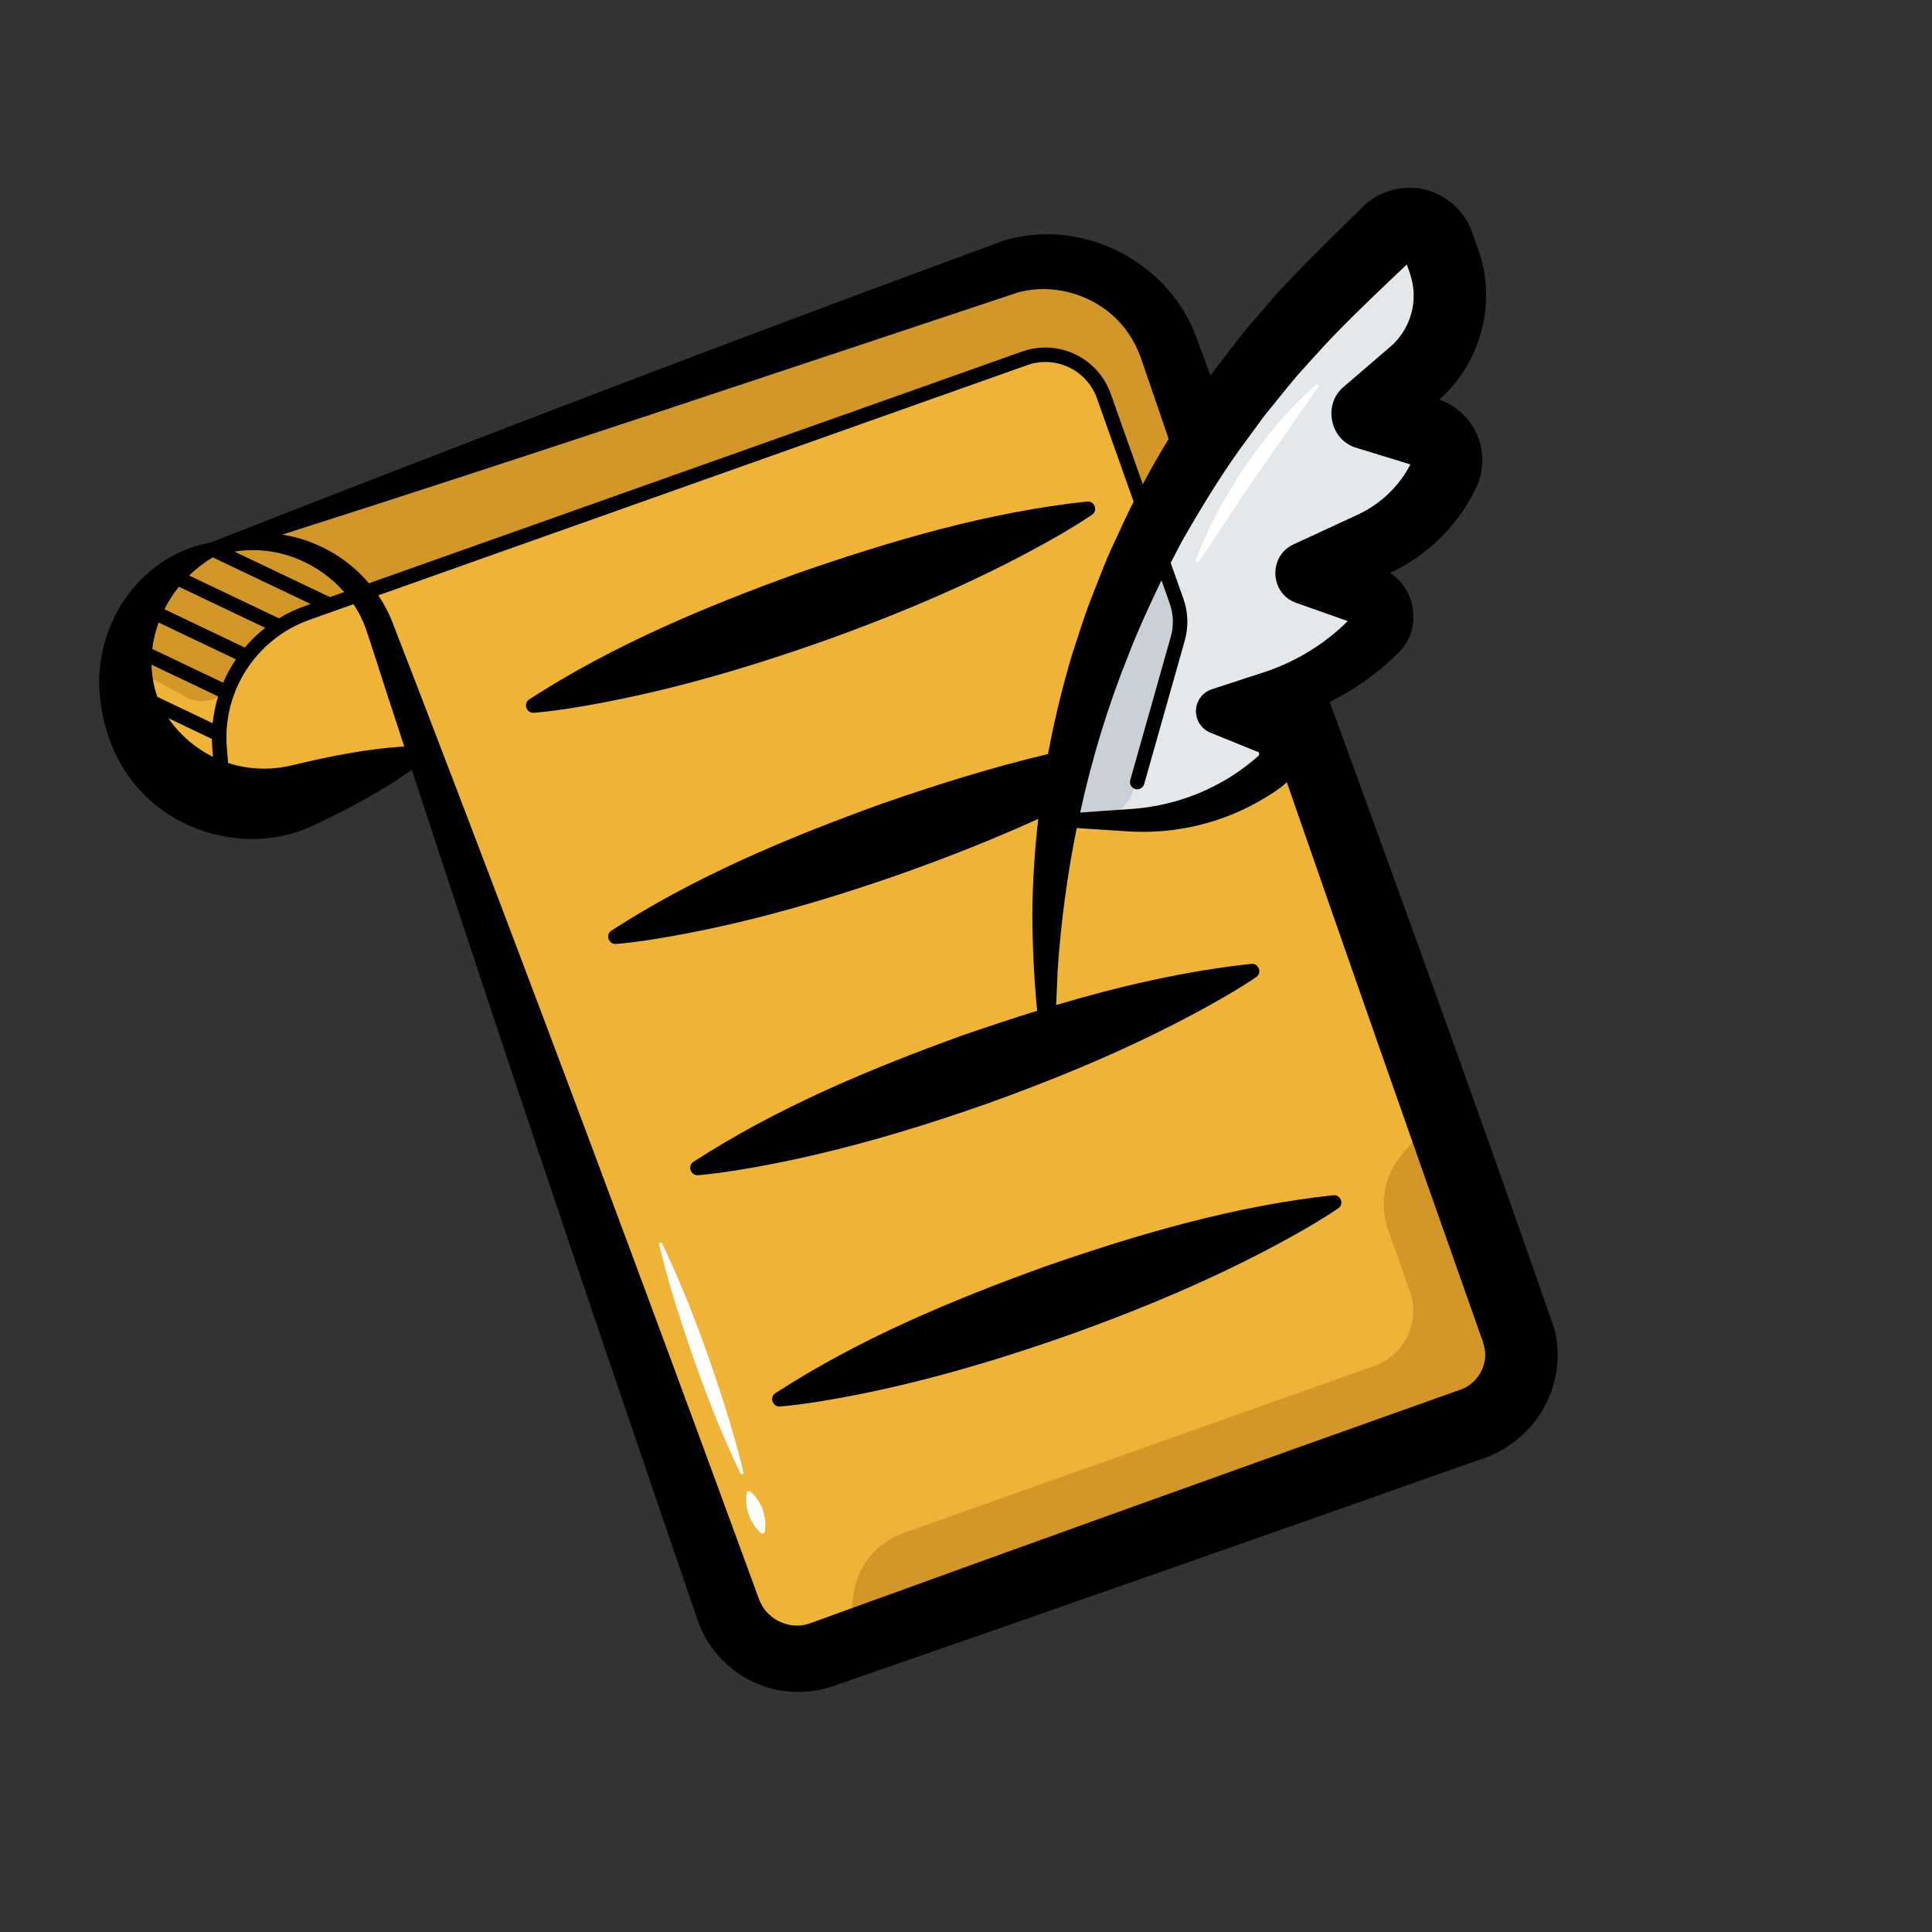
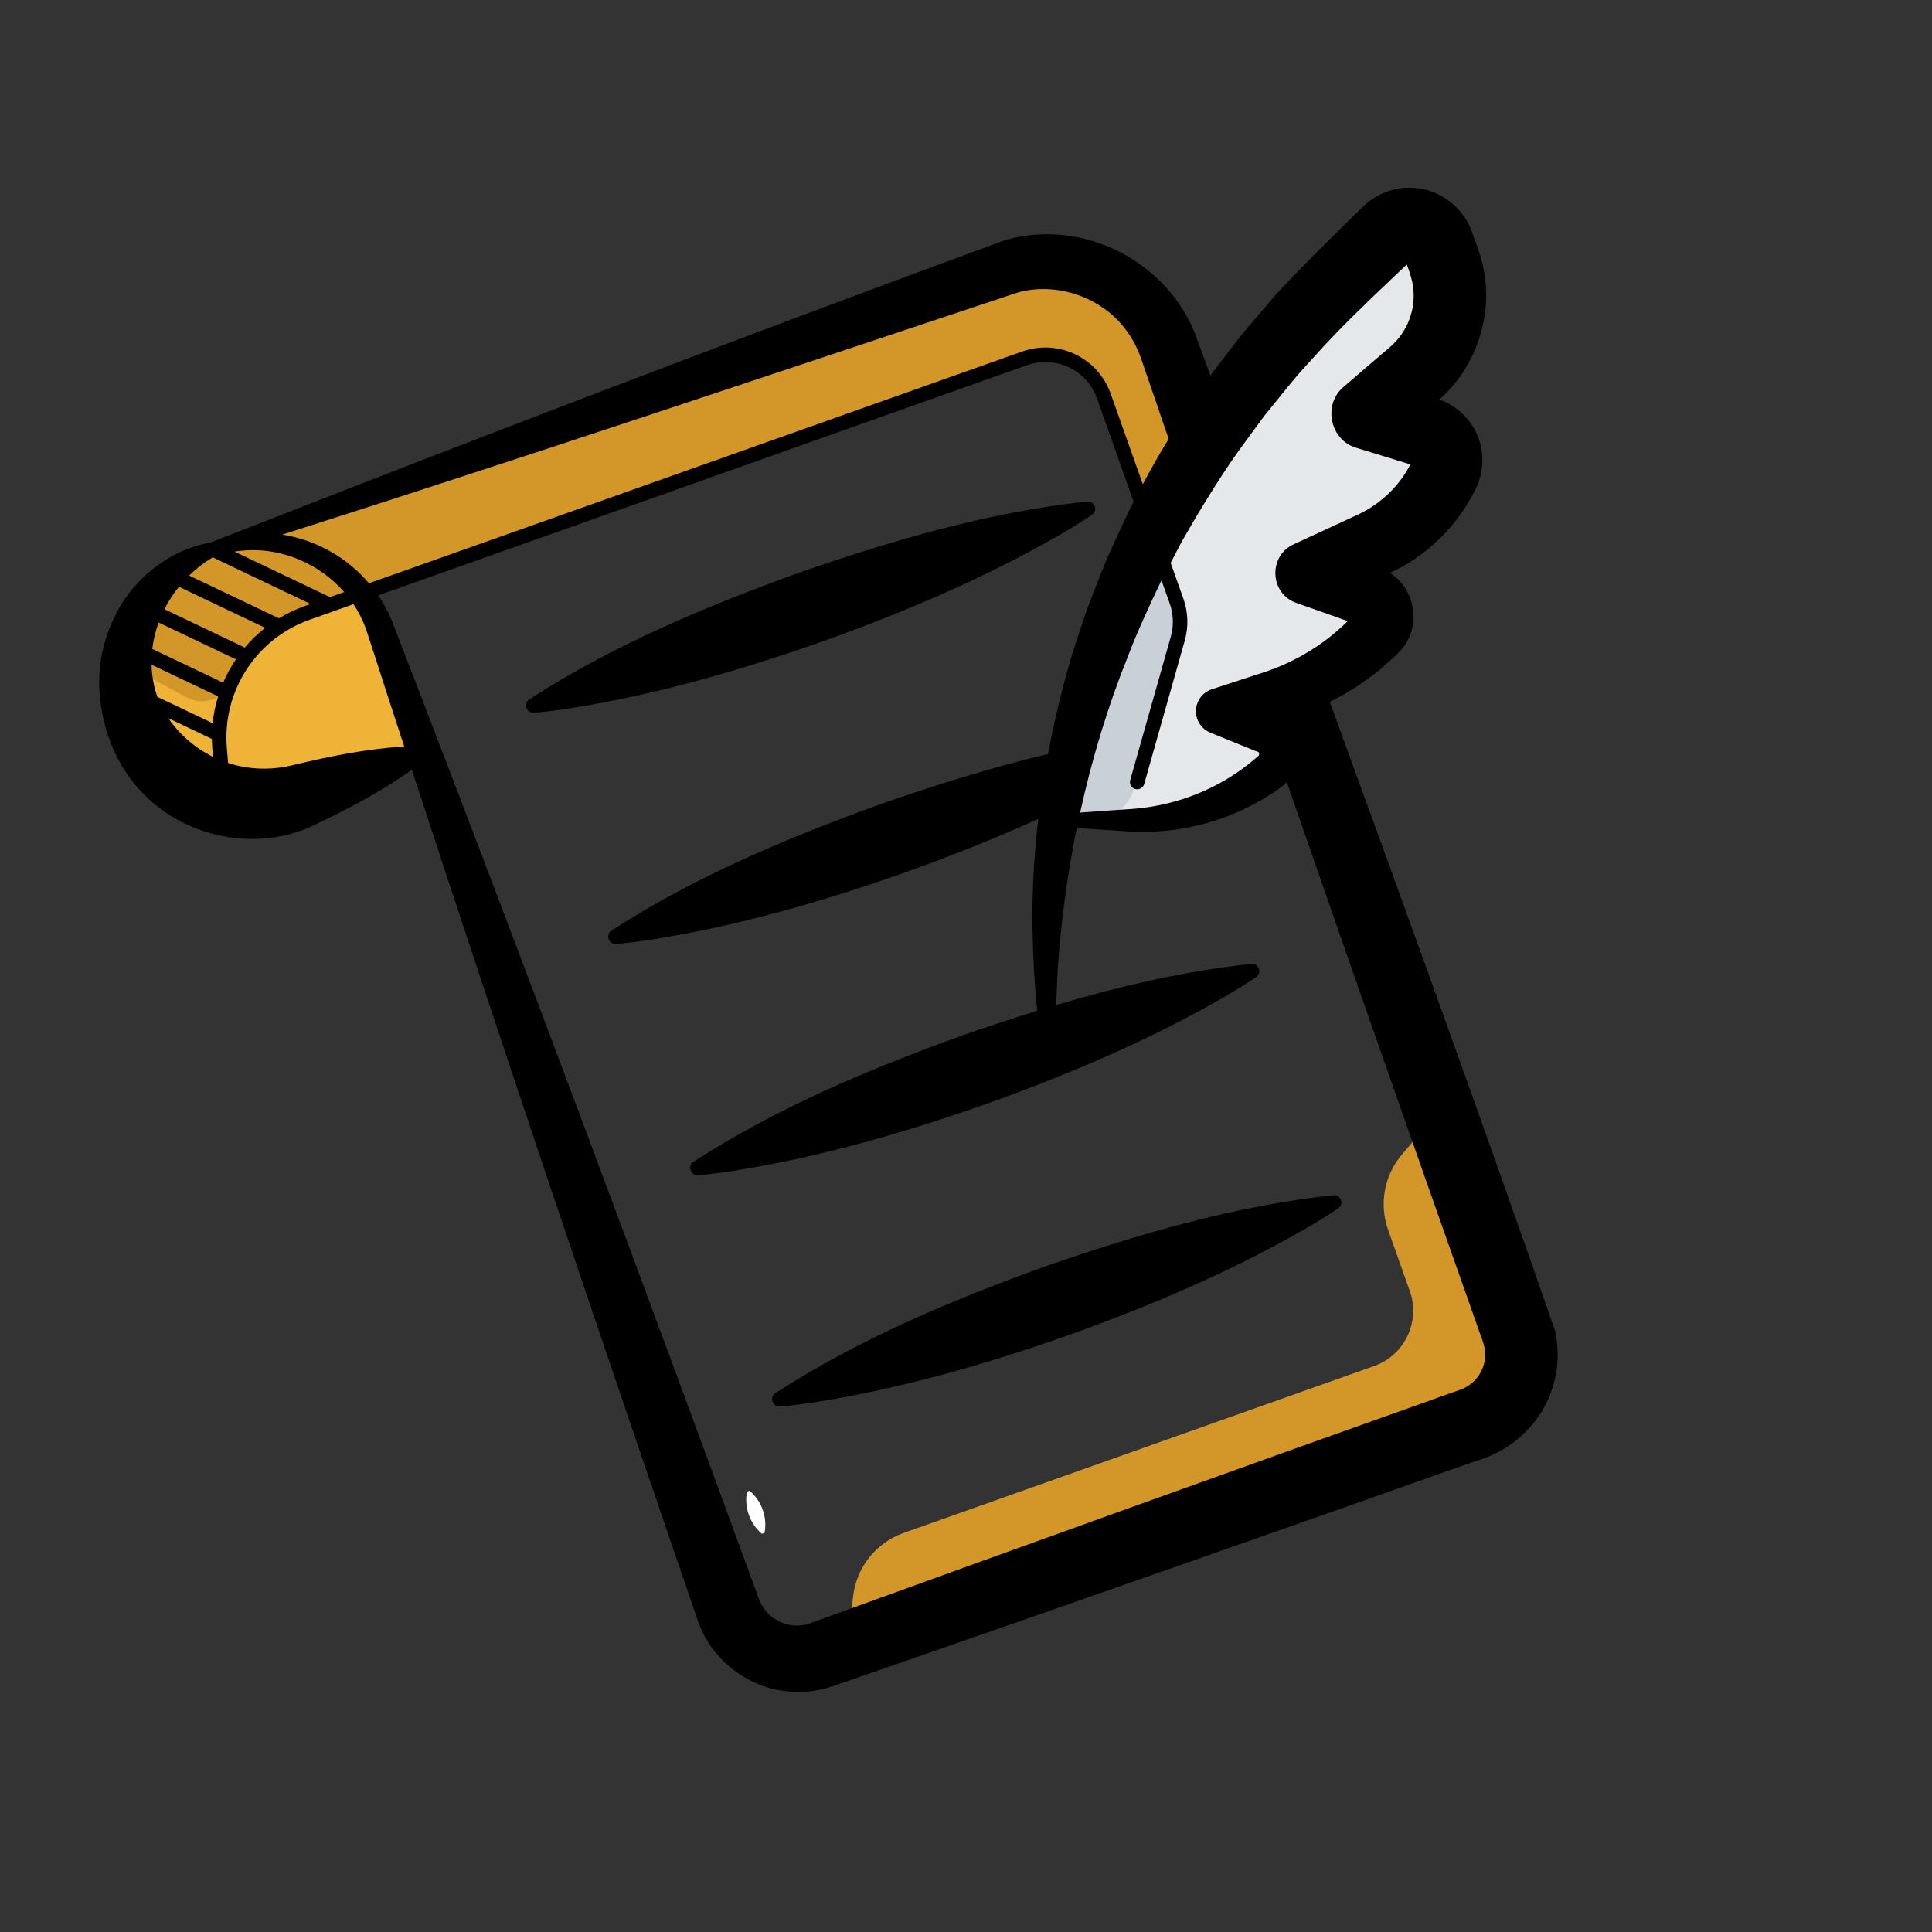
<svg xmlns="http://www.w3.org/2000/svg" width="52" height="52" viewBox="0 0 52 52" fill="none">
  <rect x="0" y="0" width="52" height="52" fill="#333333" stroke="none" />
  <g clip-path="url(#clip0_11017_9975)">
    <path d="M11.413 20.25L8.089 21.429C6.254 22.081 4.237 21.121 3.585 19.285C2.934 17.448 3.894 15.433 5.731 14.781L9.055 13.602L11.414 20.25L11.413 20.25Z" fill="#EFB338" />
    <path d="M5.733 14.781C4.358 15.269 3.474 16.523 3.391 17.893L5.036 18.775C5.475 19.01 6.014 18.817 6.223 18.363C6.615 17.512 7.337 16.826 8.266 16.496L9.881 15.923L9.057 13.602L5.733 14.781Z" fill="#D39629" />
-     <path d="M5.734 14.781L26.965 7.249C28.801 6.597 30.817 7.557 31.469 9.394L40.837 35.798C41.202 36.827 40.664 37.957 39.635 38.322L22.129 44.533C21.101 44.898 19.971 44.359 19.606 43.331L10.237 16.926C9.586 15.09 7.57 14.13 5.734 14.781Z" fill="#EFB338" />
    <path d="M40.647 35.859L38.591 30.065L37.732 31.075C37.256 31.636 37.114 32.406 37.36 33.099L37.945 34.75C38.237 35.572 37.807 36.475 36.985 36.767L24.319 41.26C23.573 41.525 23.045 42.193 22.96 42.98L22.818 44.282L39.445 38.383C40.473 38.018 41.012 36.887 40.647 35.859Z" fill="#D39629" />
    <path d="M26.778 7.311L5.547 14.844C7.033 14.316 8.637 14.846 9.54 16.041L27.579 9.641C28.447 9.333 29.401 9.787 29.709 10.655L31.666 16.171C31.781 16.496 31.793 16.85 31.699 17.183L30.608 21.042L34.857 19.534L31.281 9.456C30.63 7.62 28.614 6.66 26.778 7.311Z" fill="#D39629" />
    <path d="M28.476 22.037C29.363 16.549 31.997 11.438 36.06 7.507L37.363 6.247C37.79 5.833 38.502 6 38.701 6.56L38.866 7.026C39.251 8.111 38.926 9.321 38.048 10.067L36.797 11.131L38.403 11.637C38.86 11.782 39.087 12.296 38.885 12.731C38.483 13.593 37.781 14.28 36.911 14.663L35.194 15.418L36.868 16.054C37.259 16.203 37.373 16.701 37.085 17.005C36.299 17.832 35.306 18.434 34.209 18.747L32.837 19.137L34.068 19.694C34.489 19.884 34.561 20.452 34.201 20.742C33.133 21.6 31.806 22.069 30.436 22.073L28.736 22.077L28.476 22.037Z" fill="#E4E8EB" />
    <path d="M30.97 14.222L31.747 16.498L30.521 21.223C30.394 21.716 29.93 22.045 29.423 22.005L28.433 21.927L30.97 14.222Z" fill="#CAD0D7" />
-     <path d="M32.178 15.109C32.507 14.193 32.983 13.336 33.528 12.531C34.08 11.731 34.705 10.977 35.439 10.337L35.496 10.388C34.678 11.577 33.84 12.737 33.05 13.944C32.786 14.343 32.524 14.746 32.246 15.145L32.178 15.109Z" fill="white" />
    <path d="M35.891 32.169C33.227 32.455 30.636 33.217 28.116 34.091C25.608 34.999 23.116 36.04 20.868 37.498C20.7 37.609 20.8 37.873 20.995 37.856C21.337 37.827 21.673 37.781 22.006 37.729C24.315 37.359 26.57 36.706 28.768 35.932C30.962 35.147 33.124 34.23 35.15 33.063C35.442 32.893 35.732 32.717 36.016 32.524C36.185 32.414 36.084 32.152 35.891 32.169Z" fill="black" />
    <path d="M14.37 19.185C14.713 19.157 15.048 19.11 15.382 19.058C17.691 18.689 19.946 18.036 22.144 17.261C24.338 16.476 26.5 15.56 28.526 14.393C28.818 14.223 29.108 14.047 29.391 13.854C29.558 13.743 29.458 13.481 29.265 13.498C26.601 13.783 24.01 14.546 21.49 15.42C18.982 16.328 16.489 17.368 14.241 18.826C14.075 18.938 14.176 19.203 14.37 19.185Z" fill="black" />
    <path d="M39.632 6.279C39.423 5.616 38.758 5.089 38.056 5.058C37.541 5.016 37.01 5.224 36.649 5.597C36.558 5.682 36.206 6.037 36.12 6.117C35.591 6.632 34.848 7.379 34.35 7.92C34.043 8.286 33.65 8.718 33.356 9.093C33.185 9.323 32.816 9.784 32.579 10.109C32.521 9.95 32.463 9.79 32.405 9.632L32.25 9.212L32.21 9.103C31.468 7.04 29.132 5.845 27.031 6.471C19.88 9.097 12.764 11.82 5.67 14.601C5.668 14.602 5.667 14.603 5.666 14.603C5.027 14.714 4.4 15.029 3.898 15.501C3.122 16.212 2.662 17.305 2.668 18.378C2.685 19.502 3.105 20.649 3.932 21.437C5.073 22.558 6.906 22.908 8.369 22.249C9.316 21.802 10.229 21.326 11.085 20.719C13.582 28.352 16.163 35.998 18.772 43.588C19.105 44.614 20.06 45.394 21.133 45.517C21.563 45.572 22.008 45.523 22.416 45.384L23.265 45.09C28.26 43.359 34.73 41.091 39.716 39.324C41.26 38.885 42.203 37.38 41.85 35.805C39.962 30.367 37.866 24.577 35.791 18.892C36.327 18.627 36.828 18.293 37.281 17.901C37.407 17.792 37.536 17.669 37.656 17.552C38.24 16.97 38.151 15.948 37.475 15.465C37.454 15.449 37.432 15.435 37.41 15.42C38.377 14.979 39.189 14.194 39.673 13.245C39.914 12.814 39.968 12.278 39.8 11.813C39.634 11.327 39.227 10.923 38.74 10.753C39.85 9.779 40.292 8.155 39.8 6.757C39.752 6.6 39.684 6.438 39.632 6.279ZM27.411 7.867C28.438 7.594 29.598 7.983 30.254 8.813C30.453 9.062 30.608 9.345 30.711 9.646L30.746 9.747L30.891 10.17C30.891 10.17 31.13 10.867 31.455 11.813C31.21 12.214 30.978 12.621 30.759 13.034L29.893 10.594C29.549 9.625 28.482 9.117 27.514 9.461L9.931 15.699C9.334 14.996 8.496 14.53 7.597 14.389C14.223 12.278 20.813 10.06 27.411 7.867ZM9.265 15.935L8.881 16.071L6.309 14.845C6.413 14.83 6.518 14.817 6.624 14.812C7.624 14.749 8.615 15.192 9.265 15.935ZM5.726 15.001L8.361 16.256L8.201 16.313C7.956 16.4 7.724 16.511 7.508 16.642L5.09 15.49C5.28 15.304 5.494 15.139 5.726 15.001ZM4.53 19.329L5.704 19.889C5.705 19.977 5.708 20.065 5.715 20.154L5.733 20.37C5.253 20.133 4.834 19.773 4.53 19.329ZM5.724 19.465L4.235 18.756C4.136 18.471 4.086 18.18 4.079 17.89L5.871 18.743C5.798 18.977 5.749 19.219 5.724 19.465ZM6.006 18.375L4.098 17.466C4.127 17.224 4.185 16.986 4.269 16.755L6.35 17.746C6.215 17.945 6.1 18.155 6.006 18.375ZM6.589 17.429L4.425 16.397C4.533 16.183 4.664 15.98 4.816 15.792L7.139 16.898C6.937 17.056 6.753 17.234 6.589 17.429ZM10.387 18.583C10.55 19.086 10.715 19.588 10.88 20.091C9.865 20.156 8.89 20.353 7.903 20.588C7.4 20.719 6.864 20.721 6.376 20.603C6.296 20.584 6.217 20.56 6.139 20.535L6.105 20.122C5.981 18.605 6.897 17.19 8.332 16.681L9.514 16.261C9.646 16.459 9.756 16.673 9.839 16.899C9.993 17.351 10.24 18.129 10.387 18.583ZM39.948 36.686C39.868 37.026 39.611 37.308 39.275 37.414C39.167 37.456 38.745 37.598 38.644 37.639C33.826 39.349 27.46 41.64 22.658 43.381L21.822 43.685C21.667 43.741 21.505 43.763 21.343 43.747C21.017 43.716 20.704 43.525 20.53 43.246C20.497 43.193 20.467 43.138 20.444 43.08C20.435 43.057 20.43 43.049 20.415 43.007L20.262 42.587C17.298 34.487 14.263 26.353 11.165 18.307C11.024 17.936 10.735 17.206 10.6 16.848C10.493 16.551 10.351 16.277 10.181 16.024L27.646 9.828C28.412 9.556 29.255 9.959 29.526 10.724L30.512 13.504C30.305 13.897 30.102 14.371 29.918 14.759C29.763 15.077 29.48 15.836 29.343 16.176C29.172 16.616 29.005 17.171 28.854 17.622C28.592 18.498 28.376 19.392 28.208 20.295C26.682 20.656 25.181 21.13 23.704 21.643C21.196 22.551 18.703 23.591 16.455 25.049C16.287 25.16 16.388 25.425 16.582 25.407C16.924 25.378 17.26 25.332 17.594 25.28C19.903 24.91 22.158 24.258 24.356 23.483C25.568 23.049 26.77 22.575 27.945 22.04C27.847 22.893 27.792 23.748 27.786 24.601C27.79 25.469 27.831 26.34 27.915 27.206C27.242 27.414 26.574 27.636 25.911 27.865C23.403 28.773 20.91 29.814 18.662 31.272C18.494 31.383 18.595 31.647 18.789 31.63C19.131 31.601 19.467 31.555 19.801 31.503C22.11 31.133 24.365 30.48 26.563 29.706C28.757 28.92 30.919 28.004 32.944 26.837C33.236 26.667 33.526 26.491 33.81 26.298C33.976 26.187 33.877 25.925 33.684 25.942C31.899 26.134 30.146 26.54 28.427 27.05C28.44 26.736 28.455 26.423 28.467 26.11C28.554 24.829 28.724 23.549 28.98 22.286C29.247 22.305 29.515 22.322 29.783 22.339L30.307 22.373C31.231 22.439 32.159 22.304 33.035 21.97C33.473 21.802 33.895 21.581 34.289 21.32C34.407 21.241 34.529 21.155 34.635 21.054C36.305 25.867 38.098 30.98 39.696 35.501L39.844 35.922C39.94 36.16 40.021 36.433 39.948 36.686ZM38.048 8.014C38.035 8.51 37.809 8.995 37.434 9.321L37.419 9.335L37.395 9.355L37.301 9.436C37.068 9.633 36.412 10.2 36.175 10.403C35.597 10.871 35.787 11.845 36.509 12.054C36.809 12.147 37.606 12.391 37.895 12.479L37.961 12.5C37.891 12.636 37.811 12.767 37.72 12.89C37.431 13.287 37.039 13.613 36.592 13.83L34.849 14.637L34.814 14.653C34.133 14.967 34.173 15.975 34.89 16.227C35.188 16.332 35.977 16.612 36.264 16.713C36.266 16.714 36.271 16.715 36.275 16.717C35.652 17.336 34.884 17.805 34.048 18.085L33.589 18.234L32.664 18.536C32.475 18.587 32.313 18.713 32.234 18.909C32.105 19.227 32.259 19.59 32.578 19.72L33.55 20.114L33.793 20.213L33.833 20.228C33.838 20.229 33.845 20.228 33.85 20.23C33.895 20.241 33.903 20.311 33.871 20.345C33.511 20.661 33.109 20.943 32.678 21.158C31.993 21.511 31.218 21.722 30.439 21.775C30.342 21.783 29.895 21.809 29.784 21.82C29.547 21.836 29.309 21.852 29.072 21.87C29.389 20.422 29.819 19.001 30.371 17.632C30.6 17.026 30.963 16.239 31.244 15.654C31.249 15.643 31.256 15.631 31.262 15.62L31.483 16.243C31.585 16.533 31.596 16.842 31.512 17.137L30.421 20.995C30.391 21.099 30.452 21.207 30.555 21.237C30.596 21.248 30.637 21.246 30.674 21.233C30.731 21.213 30.778 21.165 30.796 21.103L31.887 17.244C31.993 16.87 31.98 16.48 31.851 16.114L31.509 15.15C31.612 14.953 31.717 14.753 31.798 14.593C32.339 13.646 32.948 12.643 33.603 11.773C33.693 11.649 33.941 11.315 34.027 11.196C34.133 11.069 34.658 10.412 34.78 10.269C34.956 10.05 35.222 9.771 35.413 9.556C36.005 8.89 36.808 8.121 37.458 7.504C37.537 7.427 37.725 7.25 37.864 7.118L37.881 7.167C37.986 7.439 38.061 7.72 38.048 8.014Z" fill="black" />
-     <path d="M19.942 39.686C19.224 38.195 18.666 36.637 18.171 35.06C18.009 34.533 17.857 34.003 17.735 33.463L17.806 33.438C18.523 34.929 19.083 36.486 19.578 38.064C19.739 38.59 19.892 39.12 20.014 39.661L19.942 39.686Z" fill="white" />
    <path d="M20.506 41.282C20.18 41.005 20.026 40.568 20.105 40.149L20.176 40.124C20.502 40.4 20.658 40.837 20.578 41.256L20.506 41.282Z" fill="white" />
  </g>
  <defs>
    <clipPath id="clip0_11017_9975">
      <rect width="40" height="40" fill="white" transform="translate(0 13.375) rotate(-19.535)" />
    </clipPath>
  </defs>
</svg>